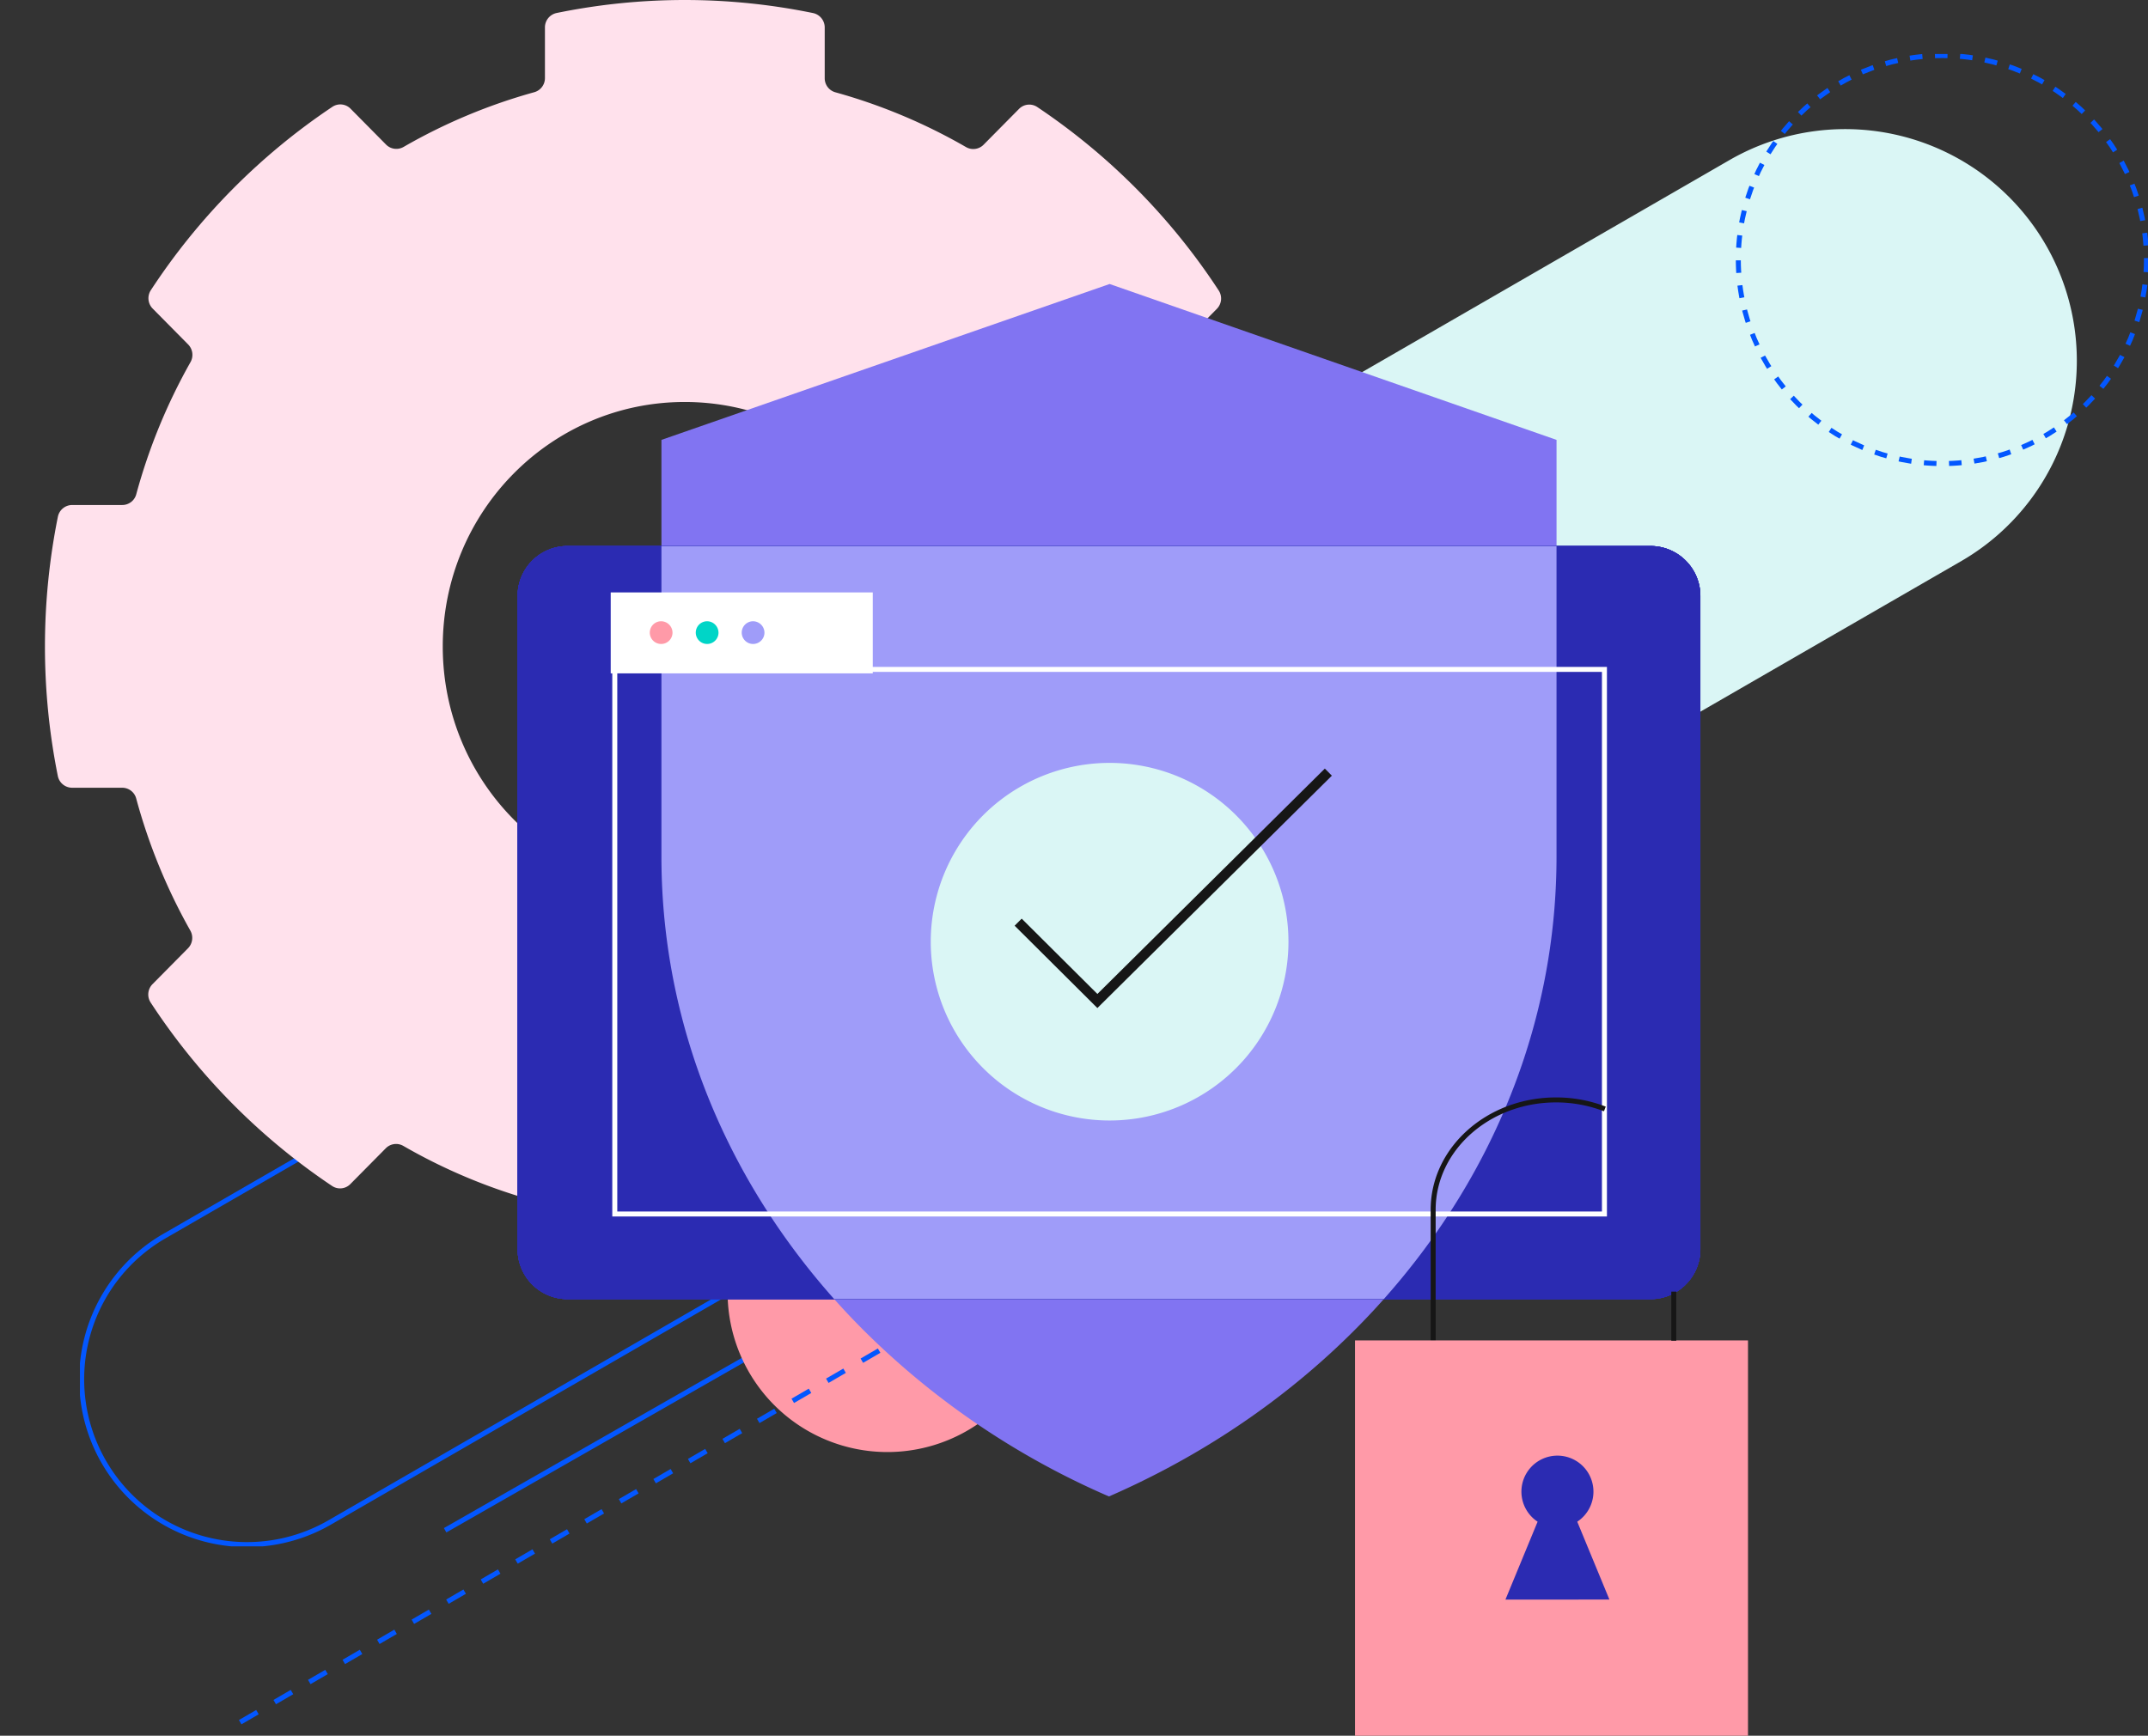
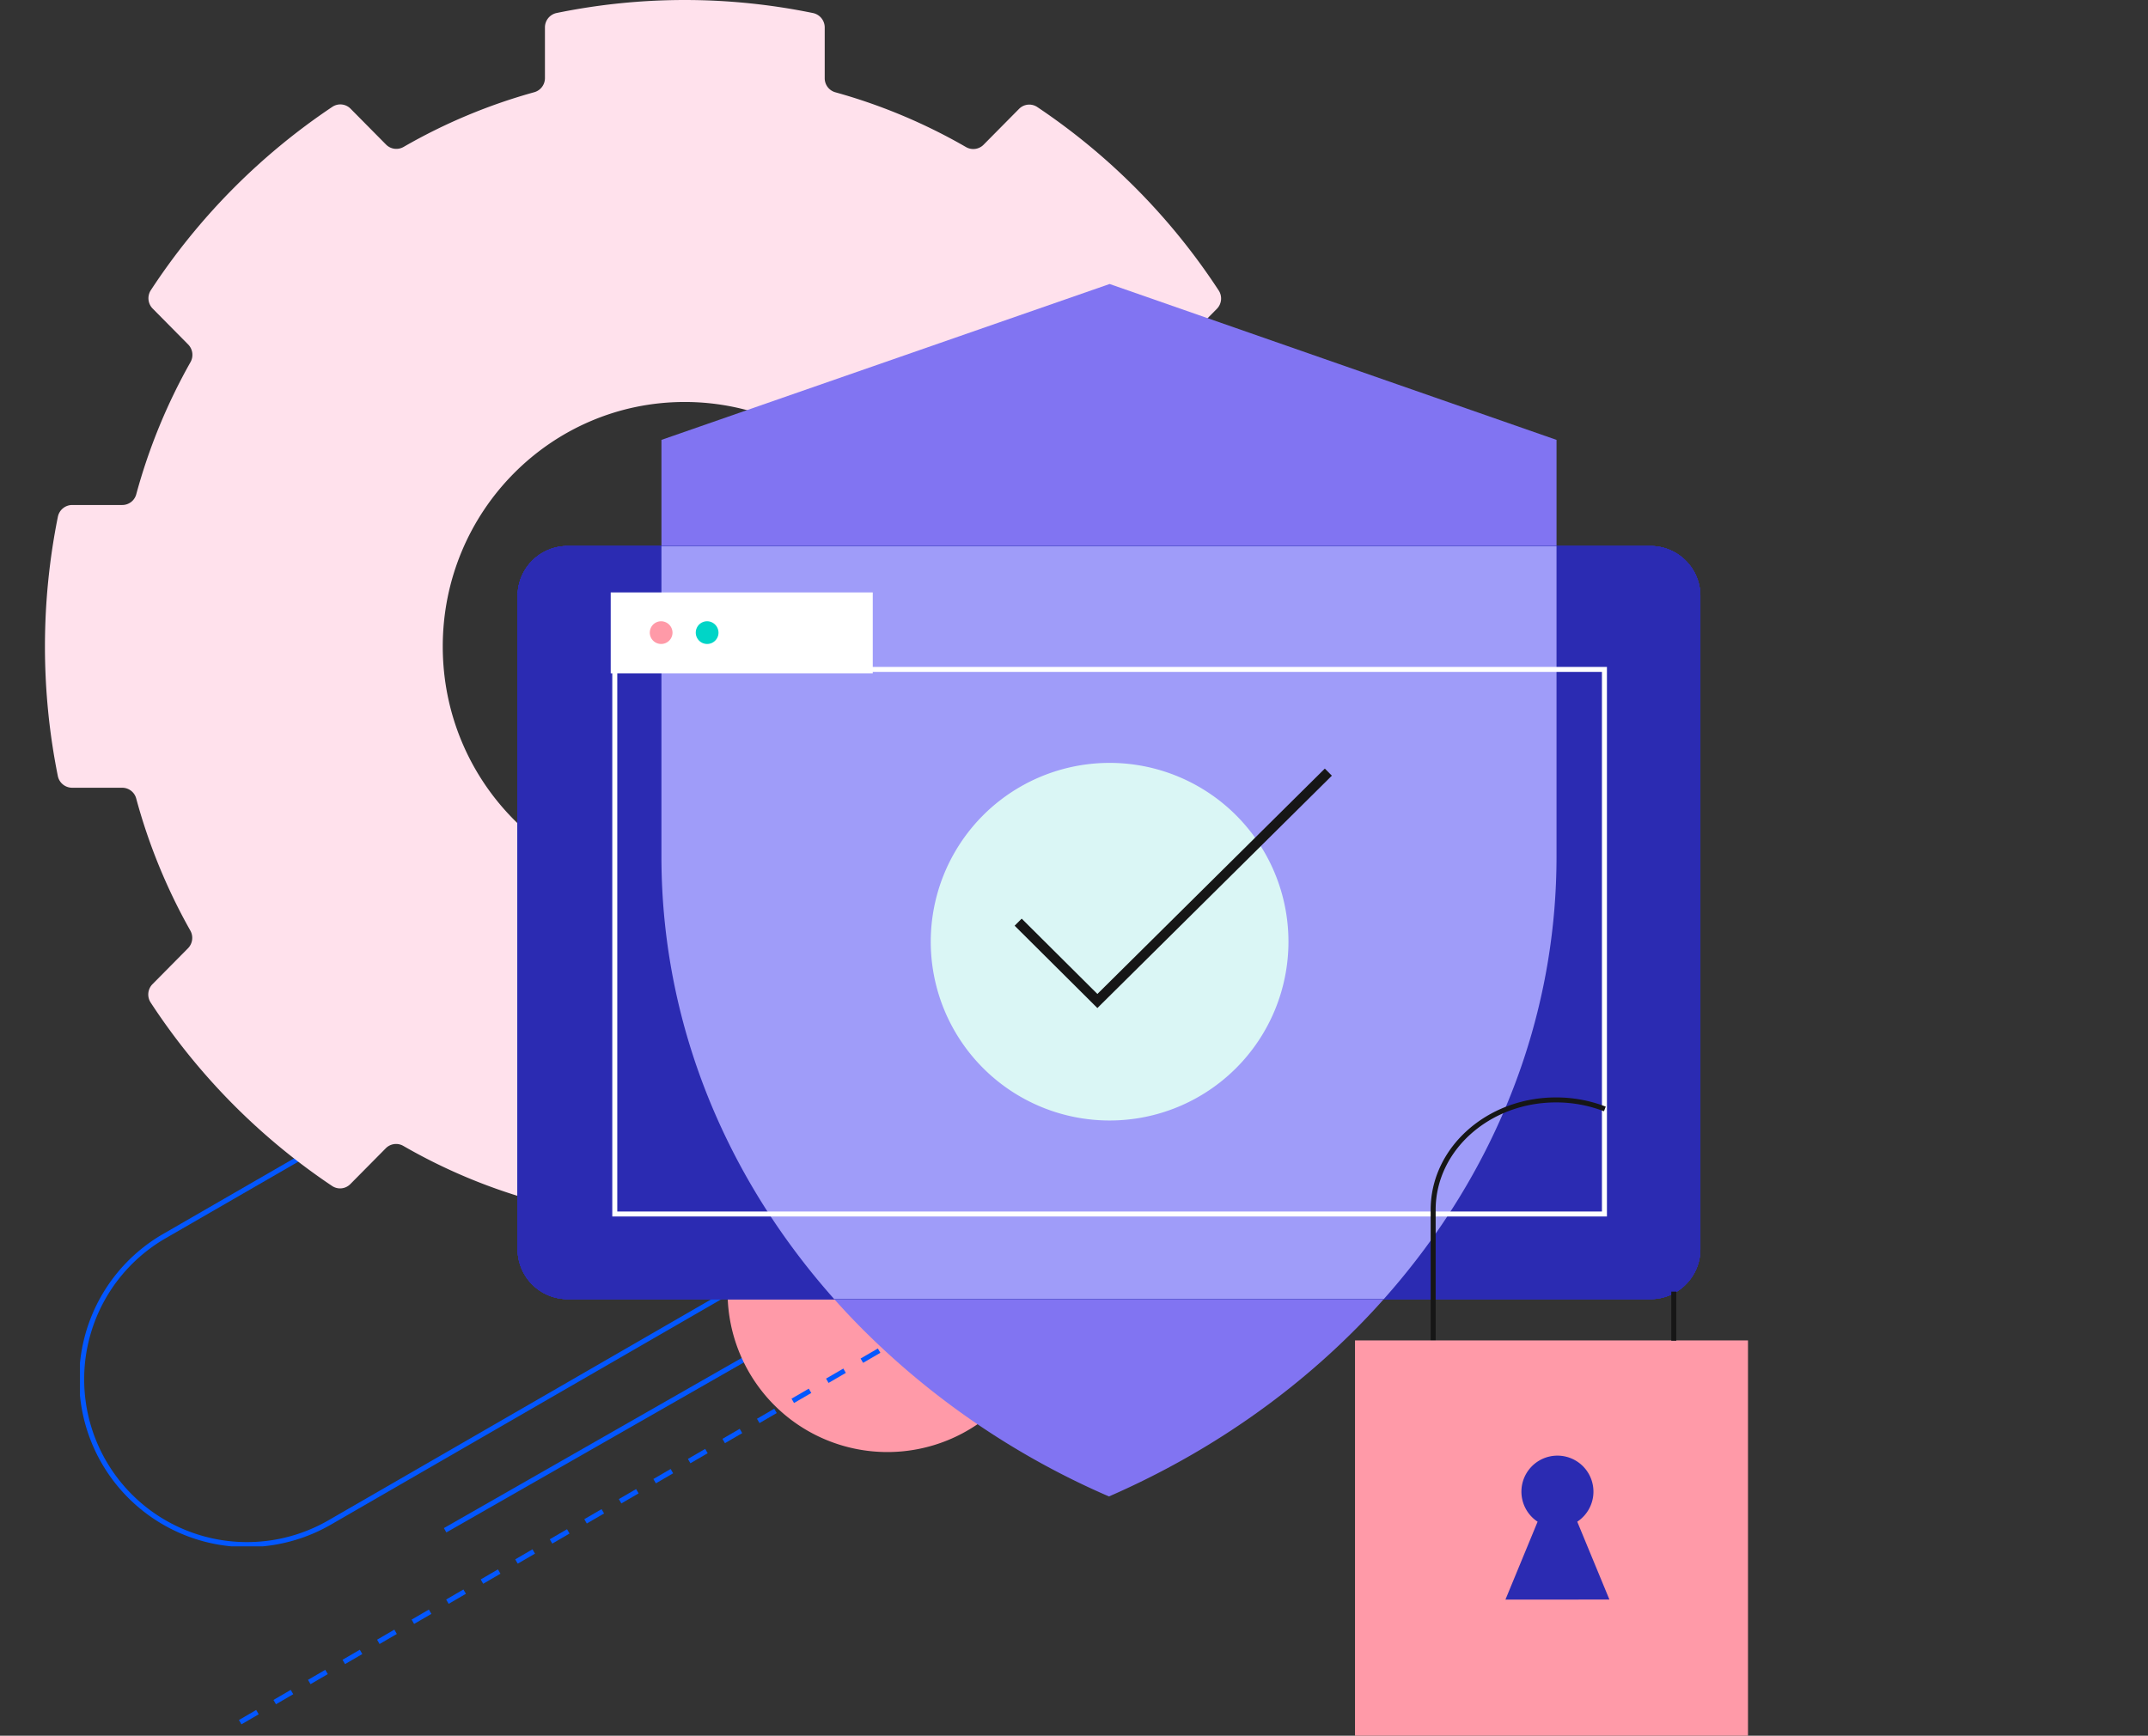
<svg xmlns="http://www.w3.org/2000/svg" viewBox="0 0 430.093 347.634">
  <rect x="0" y="0" width="430.093" height="347.634" fill="#333333" stroke="none" />
  <defs>
    <clipPath id="cd8bc__a">
      <path d="M0 0h201.959v144.883H0z" style="stroke:#707070;fill:none" />
    </clipPath>
    <clipPath id="cd8bc__b">
      <path d="M0 0h175.433v119.605H0z" class="cd8bc__b" />
    </clipPath>
    <clipPath id="cd8bc__c">
-       <path d="M0 0h324.093v233.138H0z" class="cd8bc__b" />
-     </clipPath>
+       </clipPath>
    <clipPath id="cd8bc__d">
      <path d="M0 0h349.997v347.634H0z" class="cd8bc__b" transform="translate(.004)" />
    </clipPath>
    <clipPath id="cd8bc__e">
      <path d="M0 0h350.001v347.634H0z" class="cd8bc__b" />
    </clipPath>
    <clipPath id="cd8bc__g">
      <path d="M113.542 109.357a10 10 0 0 0-9.9 10.082v130.669a9.994 9.994 0 0 0 9.9 10.082h217.024a9.994 9.994 0 0 0 9.9-10.082V119.439a9.994 9.994 0 0 0-9.9-10.082Z" class="cd8bc__b" />
    </clipPath>
    <style>.cd8bc__b,.cd8bc__d,.cd8bc__v{fill:none}.cd8bc__d{stroke:#0357ff}.cd8bc__d,.cd8bc__v{stroke-miterlimit:10}.cd8bc__f{fill:#ff9aa8}.cd8bc__i{fill:#daf6f5}.cd8bc__k{clip-path:url(#cd8bc__d)}.cd8bc__o{clip-path:url(#cd8bc__e)}.cd8bc__p{fill:#2b2bb2}.cd8bc__r{fill:#9f9cf9}.cd8bc__v{stroke:#161616}</style>
  </defs>
  <path d="M16.905 82.754 151.947 4.787a33.106 33.106 0 1 1 33.106 57.342L50.011 140.1a33.106 33.106 0 1 1-33.106-57.346Z" class="cd8bc__d" style="clip-path:url(#cd8bc__a)" transform="translate(16.004 164.817)" />
  <g style="clip-path:url(#cd8bc__b)" transform="translate(46 226.817)">
    <path d="M175.185 4.19 43.126 79.664" class="cd8bc__d" />
    <path d="M131.685 0a32 32 0 1 1-32 32 32 32 0 0 1 32-32" class="cd8bc__f" />
    <path d="M157.434 0 0 91.573" style="stroke-dasharray:4 4;stroke:#0357ff;fill:none" transform="translate(.251 27.6)" />
  </g>
  <g style="clip-path:url(#cd8bc__c)" transform="translate(106 10.817)">
    <path d="M23.2 146.585 240.456 21.151a46.38 46.38 0 0 1 46.379 80.332L69.577 226.916A46.379 46.379 0 1 1 23.2 146.585" class="cd8bc__i" />
    <circle cx="40.858" cy="40.858" r="40.858" style="stroke-dasharray:2.514 2.514;stroke-miterlimit:10;stroke:#0357ff;fill:none" transform="translate(242.063 .314)" />
  </g>
  <g class="cd8bc__k">
    <path d="M253.621 103.571a2.93 2.93 0 0 0-2.856-2.378h-10.04a2.9 2.9 0 0 1-2.8-2.141A115.086 115.086 0 0 0 227.087 72.6a2.978 2.978 0 0 1 .456-3.559l7.1-7.176a2.951 2.951 0 0 0 .385-3.679 129.5 129.5 0 0 0-36.351-36.76 2.874 2.874 0 0 0-3.64.388l-7.1 7.176a2.9 2.9 0 0 1-3.522.46 112.52 112.52 0 0 0-26.166-10.97 2.917 2.917 0 0 1-2.117-2.83V5.5a2.946 2.946 0 0 0-2.352-2.888 127.623 127.623 0 0 0-51.313-.012 2.946 2.946 0 0 0-2.354 2.886v10.149a2.925 2.925 0 0 1-2.12 2.828A112.438 112.438 0 0 0 71.821 29.42a2.9 2.9 0 0 1-3.522-.463l-7.1-7.18a2.874 2.874 0 0 0-3.64-.388 129.5 129.5 0 0 0-36.365 36.743 2.949 2.949 0 0 0 .383 3.679l7.1 7.18a2.976 2.976 0 0 1 .455 3.559A115.137 115.137 0 0 0 18.281 99a2.9 2.9 0 0 1-2.8 2.141H5.441a2.933 2.933 0 0 0-2.857 2.378 131.71 131.71 0 0 0-.011 51.872 2.93 2.93 0 0 0 2.856 2.378h10.04a2.9 2.9 0 0 1 2.8 2.143 115.031 115.031 0 0 0 10.831 26.45 2.978 2.978 0 0 1-.456 3.559l-7.1 7.178a2.949 2.949 0 0 0-.385 3.677 129.485 129.485 0 0 0 36.351 36.76 2.874 2.874 0 0 0 3.64-.388l7.1-7.176a2.9 2.9 0 0 1 3.522-.46 112.478 112.478 0 0 0 26.167 10.968 2.923 2.923 0 0 1 2.118 2.83v10.147a2.944 2.944 0 0 0 2.352 2.888 127.612 127.612 0 0 0 51.318.011 2.946 2.946 0 0 0 2.354-2.886v-10.147a2.926 2.926 0 0 1 2.12-2.83 112.439 112.439 0 0 0 26.171-10.954 2.9 2.9 0 0 1 3.522.461l7.1 7.18a2.876 2.876 0 0 0 3.64.39A129.482 129.482 0 0 0 235 200.826a2.949 2.949 0 0 0-.383-3.679l-7.1-7.18a2.979 2.979 0 0 1-.455-3.561 114.959 114.959 0 0 0 10.851-26.449 2.9 2.9 0 0 1 2.8-2.141h10.04a2.933 2.933 0 0 0 2.857-2.378 131.724 131.724 0 0 0 .011-51.871M128.1 178.448c-26.756 0-48.447-21.925-48.447-48.969s21.691-48.97 48.447-48.97 48.447 21.925 48.447 48.97-21.691 48.969-48.447 48.969" style="fill:#ffe1ec" transform="translate(9)" />
    <path d="M132.44 88.1v83.436c0 36.415 15.28 69.641 40.419 94.828a159.1 159.1 0 0 0 49.19 33.345c53.054-23.133 89.615-71.832 89.615-128.173V88.1l-89.488-31.221Zm68.1 122.73 13.307-32.219a14.9 14.9 0 1 1 16.4 0l13.3 32.219Z" style="fill:#8174f2" />
    <path d="M340.466 119.439v130.669a10 10 0 0 1-9.906 10.082H113.542a10 10 0 0 1-9.9-10.082V119.439a10 10 0 0 1 9.9-10.082h217.019a10 10 0 0 1 9.906 10.082" style="fill:#4b4bf7" />
  </g>
  <g class="cd8bc__o">
    <path d="M113.542 109.357a10 10 0 0 0-9.906 10.082v130.669a9.994 9.994 0 0 0 9.9 10.082h217.027a9.994 9.994 0 0 0 9.9-10.082V119.439a10 10 0 0 0-9.9-10.082Z" class="cd8bc__p" />
    <path d="M113.542 109.357a10 10 0 0 0-9.906 10.082v130.669a10 10 0 0 0 9.9 10.082h217.027a9.994 9.994 0 0 0 9.9-10.082V119.439a9.994 9.994 0 0 0-9.9-10.082Z" class="cd8bc__p" />
    <path d="M113.542 109.357a10 10 0 0 0-9.9 10.082v130.669a9.994 9.994 0 0 0 9.9 10.082h217.022a9.994 9.994 0 0 0 9.9-10.082V119.439a9.994 9.994 0 0 0-9.9-10.082Z" class="cd8bc__p" />
  </g>
  <g class="cd8bc__o">
    <path d="M113.542 109.357a10 10 0 0 0-9.9 10.082v130.669a9.994 9.994 0 0 0 9.9 10.082h217.023a9.994 9.994 0 0 0 9.9-10.082V119.439a9.994 9.994 0 0 0-9.9-10.082Z" class="cd8bc__p" />
  </g>
  <path d="M132.438 88.1v83.436c0 36.413 15.282 69.641 40.419 94.828a159.127 159.127 0 0 0 49.191 33.336c53.053-23.133 89.613-71.831 89.613-128.171V88.1Z" class="cd8bc__r" style="clip-path:url(#cd8bc__g)" />
  <g class="cd8bc__k">
    <path d="M0 0h198.157v109.073H0z" style="stroke:#fff;stroke-miterlimit:10;fill:none" transform="translate(123.098 134.065)" />
    <path d="M0 0h52.469v16.213H0z" style="fill:#fff" transform="translate(122.283 118.65)" />
    <path d="M134.657 126.757a2.275 2.275 0 1 1-2.274-2.332 2.3 2.3 0 0 1 2.274 2.326v.006" class="cd8bc__f" />
    <path d="M143.864 126.757a2.275 2.275 0 1 1-2.274-2.332 2.3 2.3 0 0 1 2.274 2.326v.006" style="fill:#00d5c7" />
-     <path d="M153.066 126.757a2.275 2.275 0 1 1-2.274-2.332 2.3 2.3 0 0 1 2.274 2.326v.006" class="cd8bc__r" />
    <path d="M271.31 268.458h78.691v79.175H271.31z" class="cd8bc__f" />
    <path d="M335.141 258.686v9.829M286.96 268.4v-26.1c0-12.157 11.019-22.008 24.6-22.008a26.993 26.993 0 0 1 9.778 1.808" class="cd8bc__v" />
    <path d="m301.434 320.366 6.44-15.6a7.211 7.211 0 1 1 7.939 0l6.439 15.594Z" class="cd8bc__p" />
    <path d="M222.172 152.792a35.811 35.811 0 1 1-35.807 35.815 35.811 35.811 0 0 1 35.807-35.815Z" class="cd8bc__i" />
    <path d="m265.975 154.642-46.245 45.84-15.864-15.789" style="stroke-width:2px;stroke:#161616;fill:none" />
  </g>
</svg>